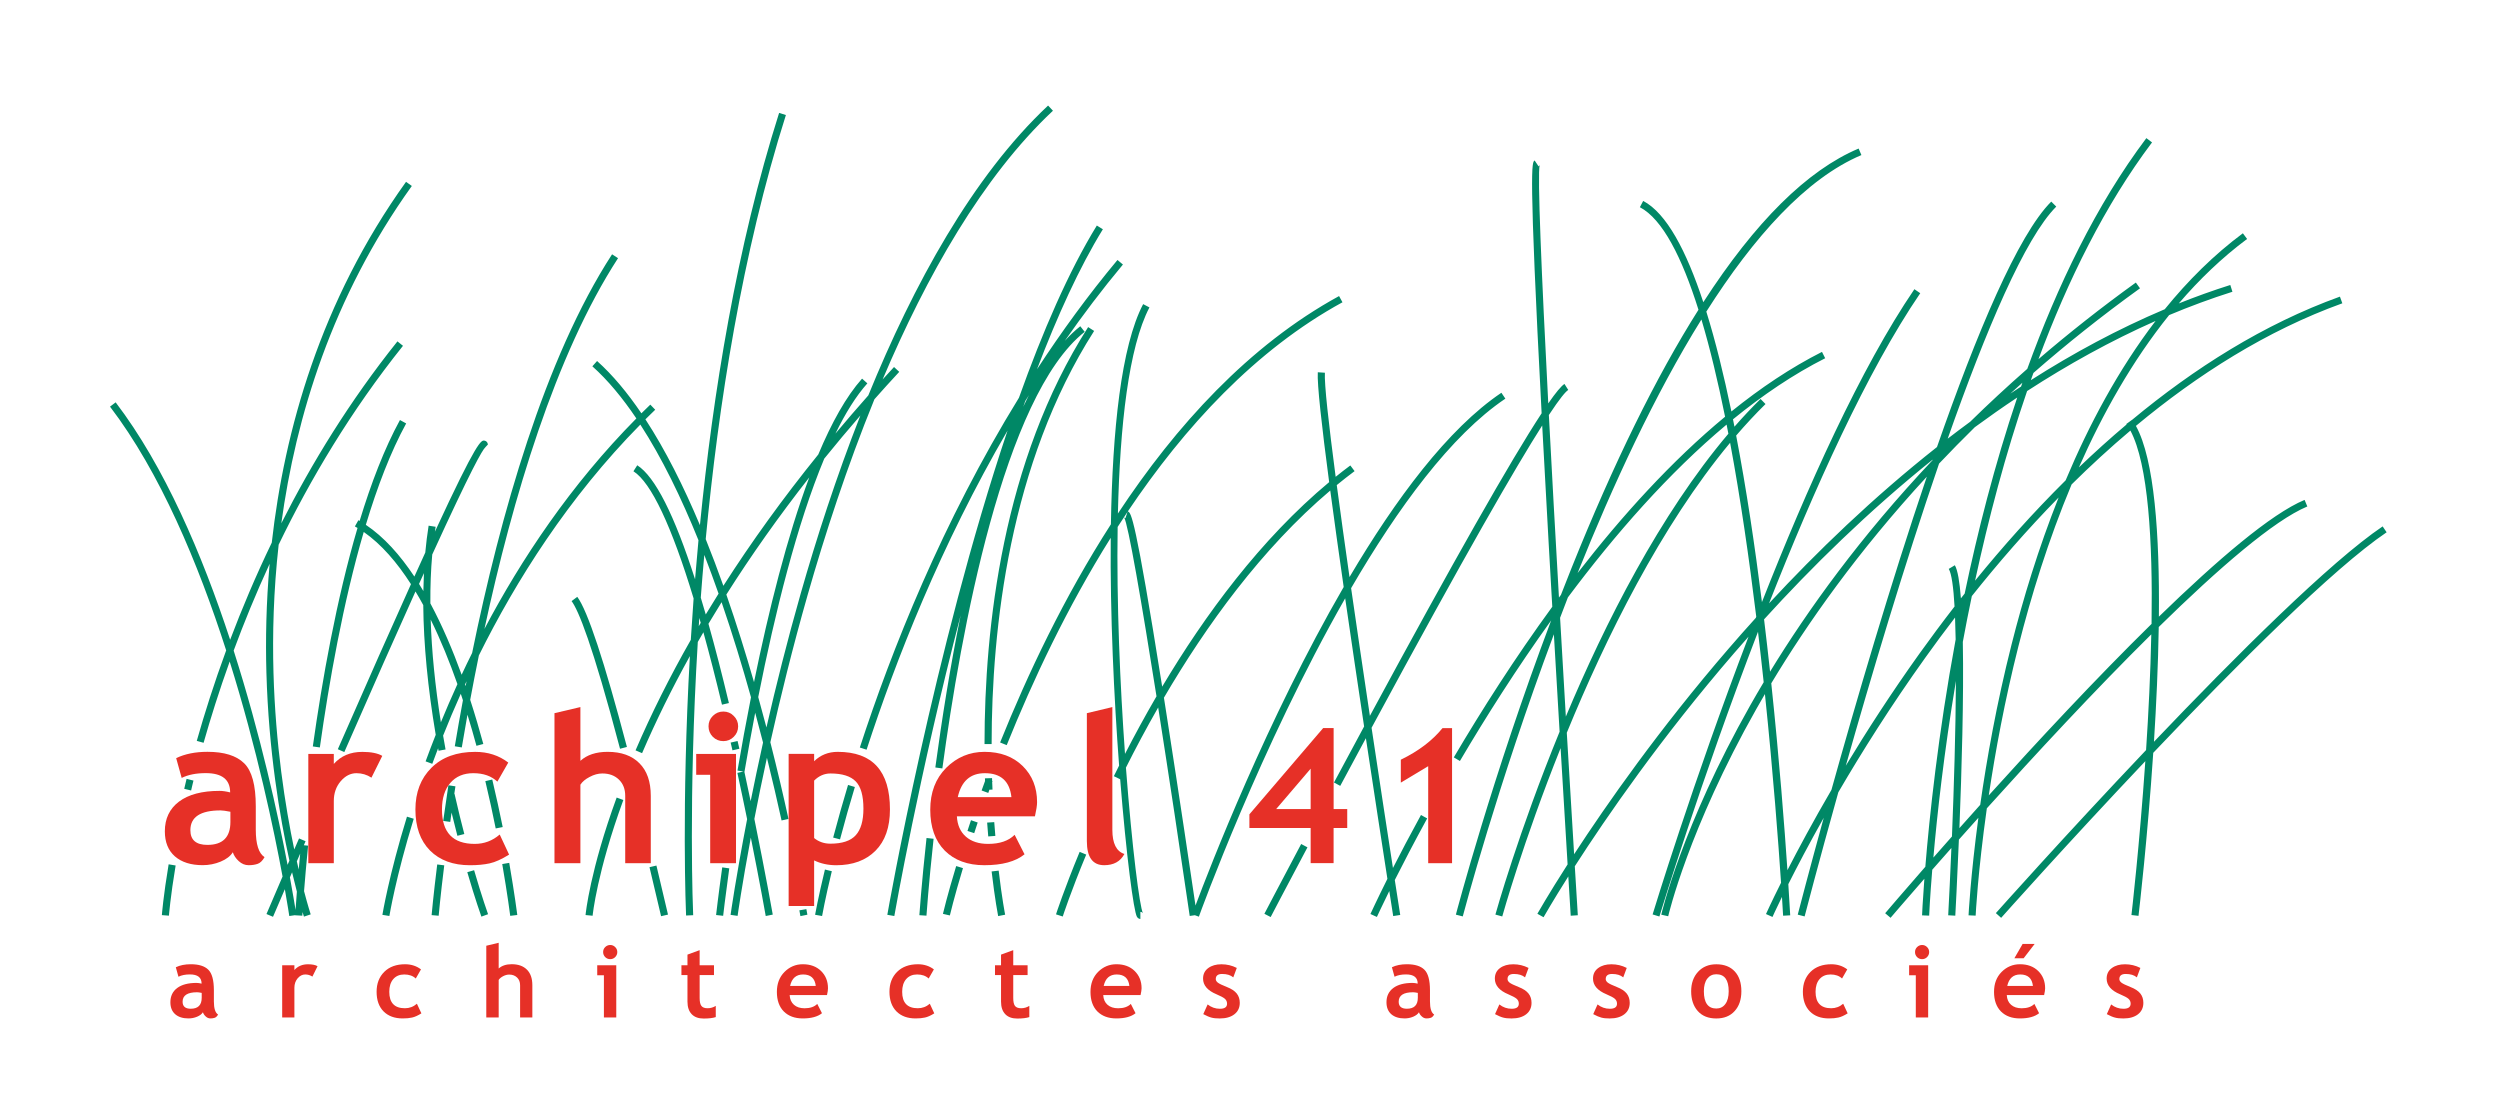
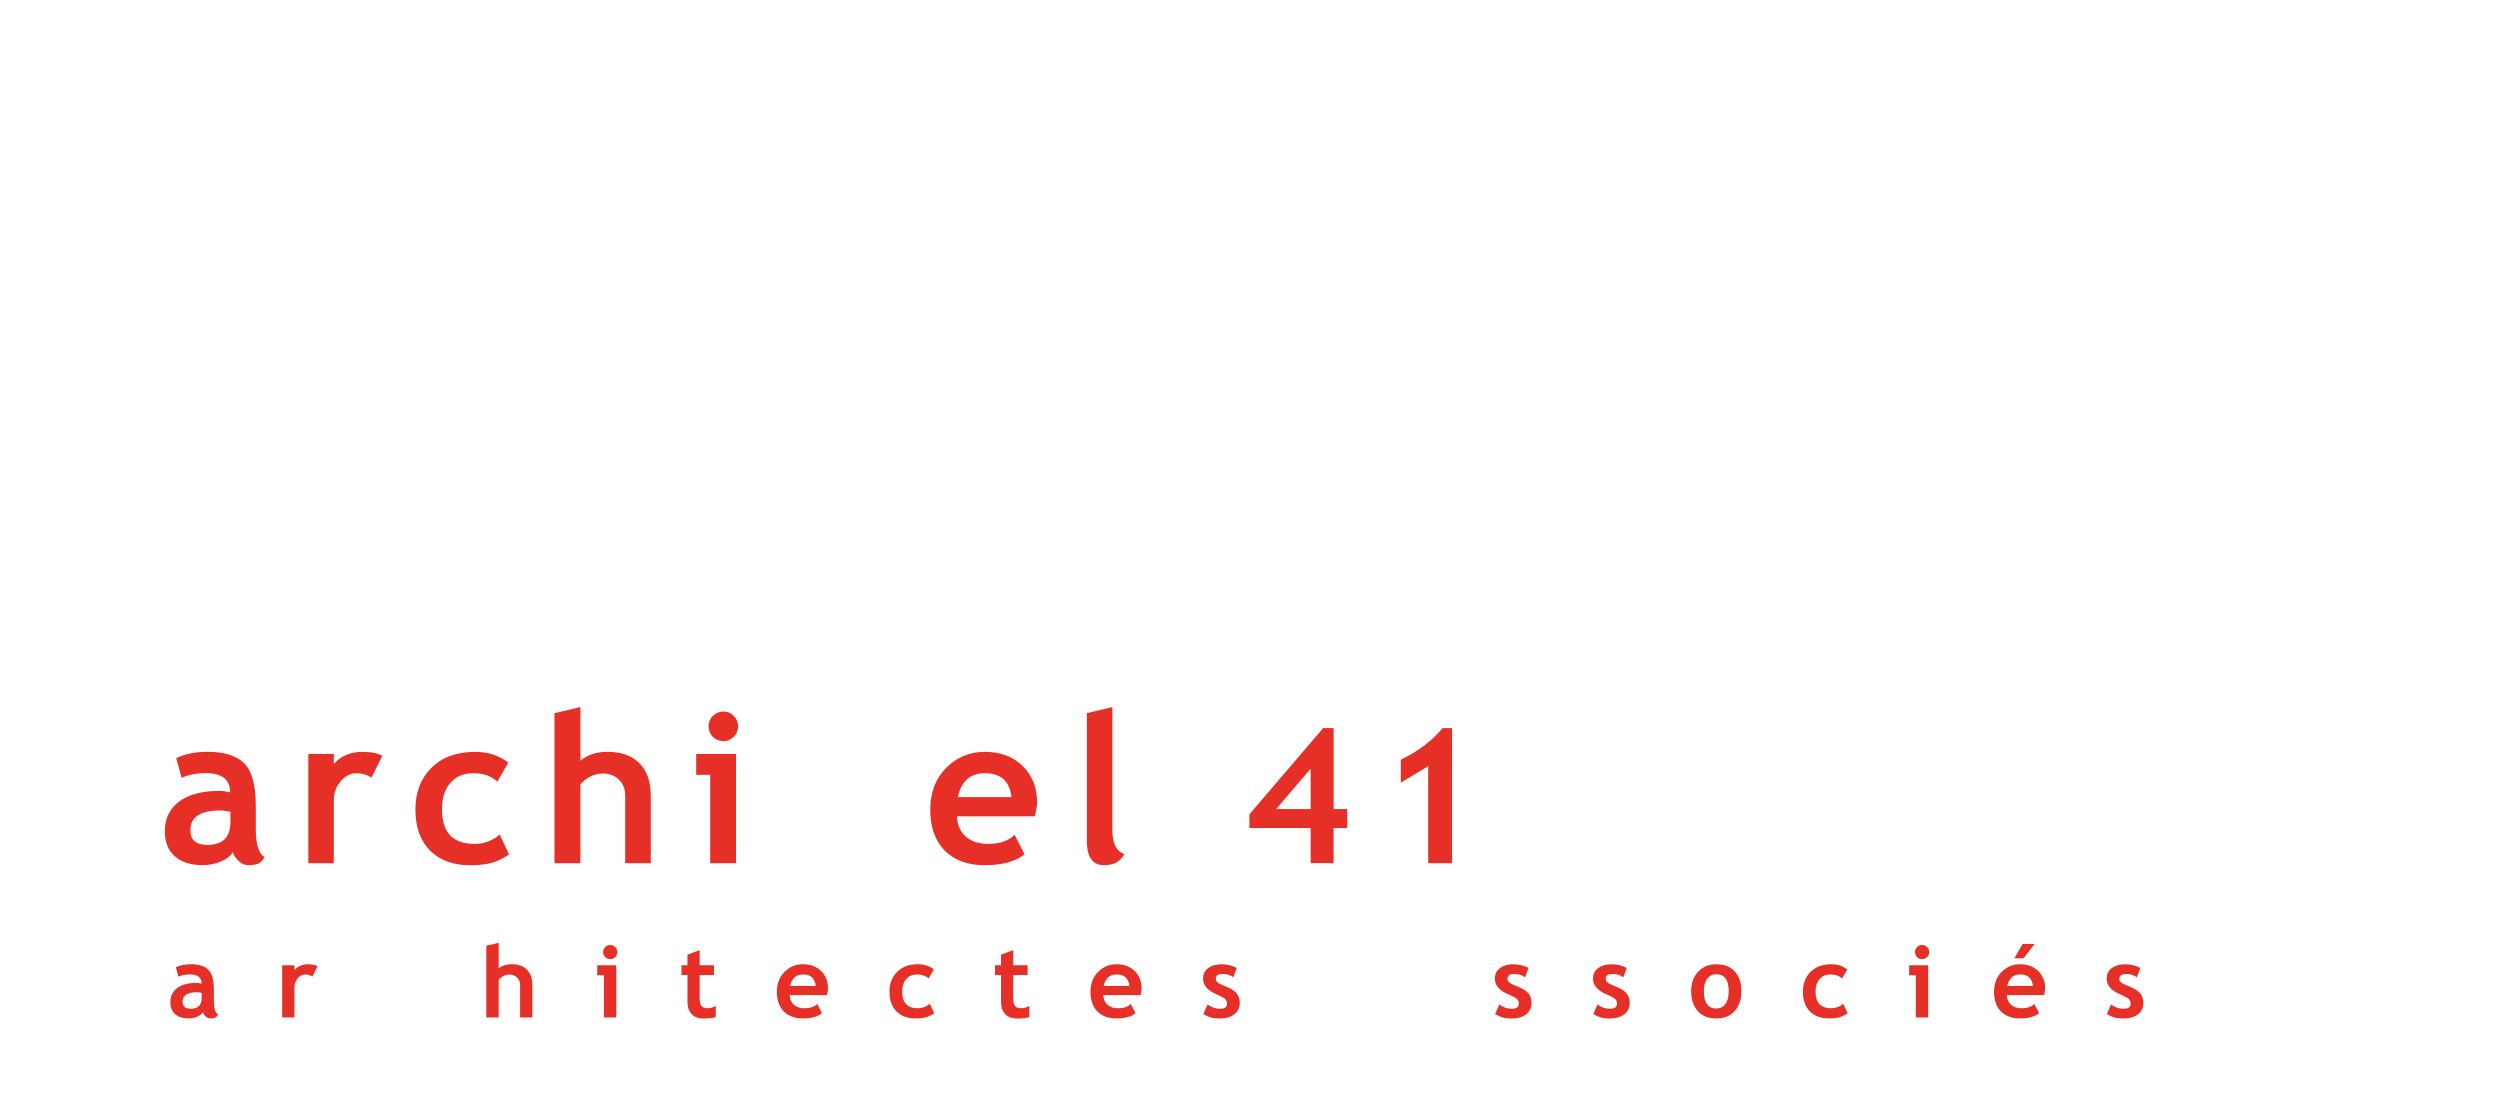
<svg xmlns="http://www.w3.org/2000/svg" version="1.1" id="Calque_1" x="0px" y="0px" viewBox="0 0 704 315" style="enable-background:new 0 0 704 315;" xml:space="preserve">
  <style type="text/css">
	.st0{fill:#008866;}
	.st1{fill-rule:evenodd;clip-rule:evenodd;fill:#E63027;}
	.st2{fill:#E63027;}
</style>
  <g id="Logo_ARCHIPEL41_1_">
-     <path id="Brins" class="st0" d="M321.16,258.78c-0.23,0-0.67-0.08-0.99-0.6c-0.93-1.54-3.01-17.21-4.73-38.74l-1.78-0.87   c0.48-0.98,0.97-1.98,1.48-2.98c-1.44-19.16-2.55-42.32-2.36-64.14c-12.32,19.66-21.99,40.24-29.29,58.38l-1.86-0.75   c7.68-19.08,17.97-40.85,31.2-61.44c0.43-26.3,2.87-50.16,9.08-62l1.77,0.93c-5.86,11.19-8.31,33.32-8.88,58.04   c16.29-24.68,36.87-47.35,62.28-61.24l0.96,1.75c-24.51,13.4-44.5,35.12-60.45,58.9c0.93,0.32,2.05,1.21,9.68,49.34   c11.96-20.08,27.67-41.48,47.02-57.59c-2.09-15.82-3.42-27.7-3.2-30.94l2,0.13c-0.2,3.04,1.05,14.25,3.03,29.31   c1.36-1.1,2.73-2.16,4.13-3.2l1.2,1.6c-1.7,1.27-3.37,2.58-5.02,3.93c1.05,7.88,2.28,16.71,3.59,25.9   c12.95-21.91,27.7-41.76,42.77-51.9l1.12,1.66c-15.32,10.31-30.34,30.86-43.44,53.37c1.71,11.88,3.54,24.27,5.29,35.96   c23.53-43.54,39.71-72.04,48.36-85.21c-3.7-70.05-2.75-70.67-1.97-71.19l1.11,1.66c0.25-0.17,0.32-0.38,0.32-0.38   c-0.7,2.27,0.52,30.78,2.41,67.13c2.13-3.08,3.65-4.9,4.56-5.48l1.07,1.69c-0.75,0.48-2.32,2.29-5.46,7.06   c0.85,16.24,1.83,33.9,2.84,51.4c0.18-0.25,0.37-0.5,0.56-0.75c0.97-2.5,1.96-5.01,2.97-7.53c11.89-29.61,23.83-53.9,35.76-72.76   c-4.67-14.83-10.14-25.53-16.5-28.88l0.93-1.77c6.55,3.45,12.15,13.97,16.93,28.52c14.65-22.67,29.26-37.15,43.74-43.27l0.78,1.84   c-15.57,6.59-30.31,23.04-43.67,44.08c2.6,8.36,4.95,17.91,7.06,28.12c8.22-6.63,16.75-12.35,25.51-16.78l0.9,1.79   c-8.92,4.51-17.6,10.38-25.96,17.2c0.14,0.69,0.28,1.38,0.41,2.08c2.39-2.74,4.84-5.34,7.35-7.81l1.4,1.43   c-2.83,2.78-5.58,5.75-8.27,8.87c2.88,15.02,5.28,31.17,7.26,46.9c12.63-32.11,27.82-65.94,42.93-88.11l1.65,1.13   c-14.97,21.95-30.03,55.47-42.58,87.34c13.38-14.44,29.29-29.82,47.29-44.02c11.15-31.99,22.79-59.73,32.18-69.12l1.41,1.41   c-8.8,8.8-19.84,34.85-30.57,65.35c2.09-1.61,4.2-3.2,6.34-4.77c5.06-4.96,10.41-9.93,16.07-14.89   c8.43-23.27,19.38-46.17,33.53-64.97l1.6,1.2c-13.23,17.58-23.7,38.81-31.98,61.04c8.46-7.26,17.58-14.48,27.42-21.57l1.17,1.62   c-10.85,7.82-20.83,15.8-30.01,23.83c-0.24,0.68-0.49,1.36-0.73,2.04c11.92-7.6,24.53-14.41,37.71-19.98   c6.52-8.04,13.82-15.31,22-21.39l1.19,1.6c-7.05,5.25-13.44,11.39-19.24,18.16c4.77-1.91,9.6-3.65,14.51-5.2l0.6,1.91   c-6.05,1.92-12,4.12-17.83,6.57c-10.36,12.87-18.71,27.74-25.41,42.89c4.32-4.14,8.8-8.19,13.44-12.1   c-0.03-0.04-0.06-0.08-0.09-0.12l1.62-1.18c0,0,0.01,0.01,0.01,0.01c17.45-14.49,37.08-26.97,58.53-34.7l0.68,1.88   c-21.29,7.68-40.79,20.1-58.13,34.52c5.22,9.44,6.69,30.67,6.47,53.72c16.41-15.96,31.61-28.96,41.03-32.88l0.77,1.85   c-9.4,3.92-25.02,17.44-41.84,33.94c-0.17,10.8-0.69,21.91-1.35,32.32c23.14-24.29,49.62-50.66,64.4-60.65l1.12,1.66   c-15.02,10.15-42.28,37.43-65.72,62.1c-1.62,24.23-3.92,43.96-4.15,45.91l-1.99-0.23c0.06-0.47,2.26-19.43,3.91-43.33   c-22.07,23.31-40.22,43.69-40.6,44.12l-1.49-1.33c0.39-0.43,19.45-21.84,42.3-45.91c0.69-10.42,1.25-21.64,1.47-32.59   c-15.95,15.78-32.79,33.97-46.31,48.99c-2.55,18.04-3.14,30.02-3.15,30.22l-2-0.09c0.01-0.19,0.55-10.97,2.77-27.47   c-1.91,2.13-3.74,4.18-5.49,6.15c-0.48,11.72-0.95,20.32-1.01,21.42l-2-0.11c0.27-4.95,0.59-11.53,0.9-18.95   c-1.93,2.18-3.73,4.23-5.39,6.12c-0.66,7.98-0.86,12.67-0.87,12.93l-2-0.08c0-0.11,0.16-3.84,0.65-10.31   c-5.8,6.64-9.34,10.79-9.52,11l-1.52-1.29c0.74-0.87,4.9-5.75,11.31-13.08c1.14-13.93,3.58-37.24,8.54-64.02   c-0.04-2.19-0.1-4.25-0.17-6.17c-2.96,3.85-5.75,7.63-8.37,11.3c-9.72,13.58-17.94,26.66-24.5,37.91   c-5.73,20.46-9.37,34.47-9.49,34.96l-1.94-0.5c0.43-1.66,3.12-12.02,7.32-27.28c-4.23,7.52-7.57,13.92-9.97,18.69   c0.31,4.83,0.48,7.92,0.53,8.78l-2,0.11c-0.01-0.18-0.11-2.05-0.32-5.29c-1.73,3.54-2.64,5.56-2.67,5.64l-1.83-0.82   c0.05-0.1,1.49-3.32,4.24-8.81c-0.73-10.95-2.19-30.54-4.54-53.14c-0.83,1.42-1.64,2.82-2.41,4.19   c-19.12,33.82-24.77,58.14-24.83,58.38l-1.95-0.44c0.06-0.24,5.77-24.86,25.04-58.92c1.2-2.12,2.46-4.3,3.8-6.54   c-0.49-4.64-1.03-9.39-1.6-14.21c-16.23,42.21-27.56,79.51-27.77,80.18l-1.91-0.58c0.2-0.66,11.18-36.79,27.01-78.22   c-1.38,1.56-2.74,3.11-4.06,4.64c-20.57,23.83-35.96,46.16-44.86,60.01c0.31,5.03,0.59,9.66,0.85,13.8l-2,0.13   c-0.01-0.14-0.26-4.19-0.68-11.06c-4.5,7.12-6.9,11.37-6.97,11.49l-1.74-0.98c0.08-0.13,3.02-5.34,8.51-13.9   c-0.51-8.29-1.19-19.65-1.97-32.74c-10.6,26.49-16.3,46.95-16.43,47.4l-1.93-0.53c0.13-0.47,6.42-23.02,18.08-51.5   c-0.51-8.62-1.06-17.88-1.61-27.43c-15.91,42.55-25.44,78.63-25.66,79.45l-1.94-0.5c0.11-0.42,10.19-38.79,26.84-82.87   c-9.71,13.52-18.36,27.15-25.7,39.6l-1.72-1.02c7.85-13.31,17.19-27.97,27.73-42.41c-0.35-6.03-0.69-12.14-1.04-18.24   c-0.69-12.3-1.29-23.18-1.8-32.81c-7.37,11.6-21.43,35.83-48.05,85.13c2.35,15.63,4.52,29.78,6.02,39.48   c2.14-4.2,4.78-9.26,7.89-14.92l1.75,0.96c-3.73,6.82-6.8,12.75-9.12,17.35c0.93,6,1.5,9.62,1.53,9.84l-1.98,0.31   c-0.11-0.68-0.5-3.17-1.1-7.05c-2.26,4.59-3.47,7.25-3.49,7.3l-1.82-0.83c0.03-0.06,1.7-3.73,4.78-9.9   c-1.43-9.2-3.63-23.51-6.06-39.61c-2.31,4.29-4.72,8.76-7.22,13.43l-1.76-0.95c2.92-5.46,5.75-10.71,8.48-15.78   c-1.75-11.64-3.59-24.08-5.33-36.09c-23.84,41.73-40.94,88.91-41.2,89.65l-1.13-0.41l-1.45,0.21c-2.59-17.77-5.83-39.28-8.88-58.71   c-3.36,5.87-6.39,11.57-9.08,16.94c1.72,22.58,3.87,39.3,4.79,40.99c-0.05-0.09-0.3-0.37-0.72-0.37V258.78z M327.76,196.47   c0.26,1.63,0.52,3.32,0.79,5.05c3.57,22.84,6.98,45.87,8.1,53.48c3.91-10.44,20.18-52.53,41.73-89.7   c-1.38-9.61-2.67-18.88-3.78-27.17C355.23,154.54,339.57,176.3,327.76,196.47z M498.79,192.42c2.28,21.58,3.74,40.68,4.55,52.62   c3.04-5.92,7.19-13.68,12.39-22.6c6.78-24.3,16.5-57.59,26.86-88.2C523.13,155.35,508.91,175.58,498.79,192.42z M550.79,191.75   c-3.39,20.33-5.31,37.86-6.35,49.74c1.63-1.86,3.38-3.84,5.23-5.93C550.23,221.76,550.72,205.6,550.79,191.75z M441.21,206.34   c0.74,12.4,1.44,24.03,2.06,34.21c9.12-14.01,24-35.29,43.53-57.92c2.43-2.82,4.97-5.7,7.63-8.63c0.04-0.11,0.09-0.23,0.13-0.34   c-2-16.34-4.43-33.26-7.36-48.98C467.65,148.19,452.1,179.8,441.21,206.34z M552.73,180.76c0.29,15.56-0.32,36.35-0.96,52.44   c1.87-2.1,3.82-4.29,5.86-6.56c1.82-12.76,4.6-28.45,8.82-45.13c3.23-12.79,7.55-27.07,13.26-41.42   c-8.97,9.16-17.14,18.6-24.44,27.76C554.35,172.23,553.51,176.54,552.73,180.76z M583.36,136.42   c-6.58,15.71-11.43,31.53-14.97,45.55c-3.88,15.35-6.54,29.86-8.35,42c13.59-15.06,30.17-32.9,45.84-48.28   c0.35-23.35-0.93-45-5.96-54.44C594.15,126.12,588.63,131.21,583.36,136.42z M546.04,130.55c-9.86,28.74-19.28,60.46-26.26,85.07   c5.87-9.72,12.81-20.48,20.75-31.58c3.07-4.28,6.36-8.72,9.87-13.25c-0.31-5.45-0.84-9.26-1.63-10.59l1.71-1.03   c0.8,1.33,1.35,4.65,1.71,9.32c0.35-0.45,0.71-0.89,1.06-1.34c3.55-17.01,8.36-36.1,14.8-55.21c-4.07,2.7-8.05,5.5-11.95,8.36   C552.62,123.72,549.27,127.14,546.04,130.55z M314.73,148.38c-0.33,21.48,0.69,44.55,2.07,63.92c2.66-5.18,5.62-10.64,8.87-16.22   c-4.21-26.6-7.98-48.59-9.14-50.43c0,0.01,0.12,0.18,0.39,0.27l0.59-1.78C316.58,145.54,315.65,146.96,314.73,148.38z    M439.32,173.97c0.54,9.45,1.09,18.81,1.62,27.82c11.06-26.35,26.52-56.93,45.77-79.65c-0.17-0.87-0.33-1.72-0.5-2.58   c-16.32,13.65-31.4,30.88-44.69,48.66C440.78,170.16,440.05,172.07,439.32,173.97z M496.76,174.41c0.6,4.98,1.17,9.91,1.69,14.73   c10.61-17.36,25.46-38.05,45.72-59.52c0.02-0.07,0.04-0.13,0.07-0.19C526.04,144.04,510.05,159.8,496.76,174.41z M570.83,110.12   c-6.13,17.84-10.91,36.09-14.65,53.4c7.63-9.38,16.16-18.99,25.5-28.25c6.59-15.69,14.9-31.27,25.33-44.89   C594.37,95.97,582.28,102.69,570.83,110.12z M479.12,89.97c-13.17,21.19-24.97,46.72-34.87,71.4   c12.52-16.16,26.51-31.6,41.53-44.02C483.77,107.43,481.56,98.14,479.12,89.97z M569.5,107.78c-1.14,1.02-2.28,2.05-3.4,3.07   c1-0.67,2.01-1.34,3.03-2C569.25,108.49,569.38,108.13,569.5,107.78z M357.82,258.24l-1.77-0.92c0.04-0.08,4.1-7.86,10.36-19.65   l1.77,0.94C361.91,250.39,357.86,258.16,357.82,258.24z M76.88,258.17l-1.84-0.78c0.02-0.06,1.72-4.05,4.53-10.56   c-2.41-13.05-7.22-36.04-14.89-60.55c-2.96,8.25-5.38,15.96-7.35,22.89l-1.92-0.54c2.17-7.66,4.89-16.26,8.28-25.48   c-7.88-24.52-18.63-50.18-32.71-68.64l1.59-1.21c13.77,18.06,24.37,42.88,32.24,66.86c3.29-8.69,7.16-17.89,11.72-27.35   c3.54-31.43,13.68-67.94,37.81-101.61l1.63,1.17c-22.46,31.33-32.68,65.17-36.75,94.99c8.53-16.89,19.26-34.43,32.7-51.23   l1.56,1.25c-14.71,18.39-26.15,37.67-35.01,56c-1.46,13.1-1.76,25.3-1.46,36.03c0.57,20.29,3.31,37.67,5.85,49.8   c0.44-1.01,0.88-2.05,1.35-3.11l1.84,0.79c-0.16,0.38-0.33,0.75-0.49,1.13l1.2,0.12c-0.51,5.14-0.88,9.5-1.14,12.81   c1.09,4.15,1.85,6.46,1.87,6.54l-1.9,0.63c-0.01-0.03-0.15-0.47-0.4-1.28c-0.04,0.65-0.06,1-0.06,1.02l-2-0.11c0,0,0-0.02,0-0.04   l-1.67,0.24c-0.02-0.16-0.43-2.88-1.25-7.54C78.13,255.24,76.9,258.12,76.88,258.17z M81.64,247.06c0.79,4.32,1.32,7.49,1.59,9.18   c0.07-1.13,0.19-2.88,0.37-5.15c-0.41-1.58-0.87-3.4-1.35-5.45C82.04,246.13,81.84,246.6,81.64,247.06z M83.59,242.55   c0.18,0.8,0.35,1.57,0.53,2.31c0.12-1.4,0.26-2.91,0.41-4.49C84.21,241.11,83.89,241.84,83.59,242.55z M65.8,183.21   c7.6,23.78,12.52,46.4,15.18,60.33c0.17-0.39,0.34-0.79,0.52-1.2c-2.71-12.28-5.86-30.91-6.48-52.9   c-0.26-9.26-0.07-19.61,0.91-30.68C72.03,167.22,68.67,175.44,65.8,183.21z M135.56,258.12c-0.02-0.05-1.73-4.81-3.97-12.51   l1.92-0.56c2.22,7.64,3.91,12.34,3.93,12.39L135.56,258.12z M299.27,258.09l-1.9-0.61c0.02-0.07,2.26-6.98,6.66-17.6l1.85,0.77   C301.51,251.17,299.29,258.02,299.27,258.09z M186.16,258c0,0-1.28-5.51-3.26-13.8l1.95-0.46c1.98,8.3,3.26,13.81,3.26,13.81   L186.16,258z M225.4,257.98c0,0-0.12-0.57-0.3-1.63l1.97-0.34c0.18,1.02,0.29,1.56,0.29,1.57L225.4,257.98z M281.08,257.97   c-0.01-0.05-0.93-4.73-1.84-12.57l1.99-0.23c0.9,7.75,1.81,12.36,1.82,12.41L281.08,257.97z M231.5,257.95l-1.97-0.35   c0.01-0.05,0.84-4.75,2.77-12.74l1.94,0.47C232.33,253.25,231.51,257.91,231.5,257.95z M215.63,257.95   c-0.02-0.13-1.6-9.08-4.2-22.09c-2.52,13.51-3.7,21.87-3.72,22.05l-1.98-0.28c0.03-0.21,1.49-10.59,4.66-26.96   c-0.84-4.09-1.75-8.47-2.74-13.03l1.69-0.37l-1.66-0.28c1.13-6.63,2.4-13.57,3.8-20.63c-2.44-8.74-5.2-17.81-8.28-26.78   c-1.26,2.03-2.49,4.05-3.7,6.08c1.89,6.71,3.81,14.15,5.76,22.32l-1.95,0.46c-1.77-7.38-3.51-14.18-5.23-20.39   c-0.53,0.91-1.06,1.82-1.58,2.73c-2.69,44.3-1.33,76.31-1.3,76.94l-2,0.09c-0.03-0.61-1.31-30.76,1.07-73.06   c-5.05,9.11-9.54,18.23-13.46,27.34l-1.84-0.79c4.46-10.37,9.66-20.75,15.56-31.11c0.23-3.8,0.5-7.7,0.79-11.67   c-6.19-20.41-11.94-32.63-16.94-35.81l1.07-1.69c5.01,3.19,10.46,13.95,16.28,32.1c0.29-3.61,0.61-7.27,0.96-10.99   c-4.84-11.97-10.3-23.21-16.37-32.57c-20.27,20.58-34.99,43.9-45.47,65.01c-0.87,4.24-1.68,8.42-2.44,12.5   c1.38,4.25,2.61,8.44,3.69,12.43l-1.93,0.52c-0.77-2.84-1.61-5.77-2.53-8.76c-0.57,3.14-1.1,6.22-1.6,9.22l-1.97-0.33   c0.7-4.18,1.46-8.51,2.29-12.96c-0.2-0.6-0.4-1.21-0.6-1.82c-1.82,4.06-3.48,8-4.98,11.78c0.22,1.29,0.45,2.59,0.69,3.9l-1.97,0.36   c-0.04-0.23-0.08-0.46-0.13-0.69c-0.57,1.49-1.12,2.94-1.64,4.37l-1.88-0.69c0.88-2.41,1.83-4.9,2.85-7.48   c-2.24-13.26-3.41-25.47-3.51-36.53c-0.71-1.31-1.44-2.59-2.19-3.83c-5.22,11.58-11.79,26.37-20.04,45.22l-1.83-0.8   c8.56-19.56,15.29-34.72,20.6-46.48c-3.91-6.1-8.33-11.24-13.3-14.7c-5.83,19.96-9.79,42.42-12.36,60.68l-1.98-0.28   c2.6-18.5,6.63-41.31,12.59-61.53c-0.24-0.15-0.49-0.29-0.74-0.43l0.98-1.74c0.12,0.07,0.23,0.13,0.35,0.2   c3.22-10.6,6.98-20.41,11.36-28.42l1.75,0.96c-4.39,8.02-8.15,17.89-11.36,28.55c5.11,3.42,9.65,8.51,13.67,14.57   c1.08-2.4,2.11-4.65,3.07-6.76c0.24-2.61,0.55-5.13,0.94-7.57l1.98,0.31c-0.07,0.46-0.14,0.92-0.21,1.38   c11.99-25.92,13.04-25.77,13.95-25.64c0.42,0.06,0.89,0.38,0.98,1.09c0,0-0.8,0.85-0.71,0.77c-0.82,0.68-4.02,6.27-14.97,30.21   c-0.39,4.36-0.56,8.95-0.53,13.76c3.37,6.28,6.3,13.17,8.81,20.09c0.94-2.02,1.92-4.06,2.95-6.12   c7.93-38.74,20.44-83.03,39.41-112.27l1.68,1.09c-17.65,27.21-29.68,67.66-37.62,104.4c10.33-19.57,24.26-40.55,42.78-59.27   c-3.89-5.77-8.01-10.76-12.39-14.68l1.33-1.49c4.41,3.95,8.57,8.96,12.48,14.73c0.83-0.82,1.66-1.64,2.51-2.45l1.38,1.44   c-0.93,0.9-1.85,1.8-2.76,2.7c5.64,8.64,10.76,18.87,15.35,29.8c3.66-36.95,10.33-78.36,22.3-116.09l1.91,0.6   c-12.33,38.87-19.01,81.68-22.58,119.43c1.74,4.31,3.39,8.71,4.97,13.14c7.91-12.38,16.82-24.72,26.73-36.98   c3.75-8.94,7.86-16.35,12.33-21.36l1.49,1.33c-3.18,3.56-6.18,8.39-8.99,14.15c3-3.59,6.09-7.19,9.26-10.76   c12.68-31.08,29.38-61.7,50.62-81.62l1.37,1.46c-19.81,18.59-35.66,46.65-47.96,75.67c1.06-1.17,2.13-2.34,3.21-3.5l1.47,1.36   c-2.38,2.57-4.71,5.14-6.99,7.72c-7.75,19.03-13.99,38.24-18.84,55.23c-4.21,14.76-7.68,28.87-10.47,41.36   c1.99,7.82,3.7,15.14,5.11,21.59l-1.95,0.43c-1.18-5.36-2.55-11.31-4.12-17.65c-1.36,6.25-2.54,12.03-3.54,17.22   c3.18,15.58,5.16,26.8,5.18,26.94L215.63,257.95z M209.62,217.34c0.61,2.84,1.2,5.61,1.76,8.28c1.02-5.07,2.18-10.61,3.49-16.51   c-0.7-2.75-1.44-5.55-2.21-8.4c-1.09,5.68-2.1,11.26-3.02,16.63L209.62,217.34z M213.52,196.3c0.81,2.89,1.58,5.75,2.31,8.55   c2.64-11.56,5.84-24.35,9.64-37.68c4.42-15.49,9.99-32.81,16.81-50.17c-3.5,4.04-6.89,8.09-10.17,12.15   C224.43,147.54,218.23,172.54,213.52,196.3z M121.28,174.47c0.28,8.94,1.24,18.59,2.87,28.93c1.42-3.47,2.98-7.06,4.66-10.75   C126.63,186.45,124.13,180.25,121.28,174.47z M130.96,192.75c0.05,0.15,0.1,0.3,0.16,0.45c0.09-0.45,0.17-0.9,0.26-1.36   C131.24,192.15,131.1,192.45,130.96,192.75z M204.54,167.43c2.87,8.24,5.46,16.56,7.79,24.66c4.12-20.16,9.3-40.92,15.56-57.65   C219.31,145.39,211.52,156.4,204.54,167.43z M196.93,174.01c-0.05,0.78-0.1,1.54-0.16,2.32c0.18-0.31,0.37-0.62,0.55-0.93   C197.19,174.93,197.06,174.47,196.93,174.01z M197.34,168.3c0.46,1.53,0.93,3.11,1.4,4.73c1.18-1.96,2.38-3.91,3.61-5.86   c-1.29-3.67-2.63-7.31-4.02-10.9C197.96,160.35,197.63,164.36,197.34,168.3z M118,164.43c0.41,0.66,0.82,1.33,1.22,2.01   c0.03-1.71,0.08-3.4,0.16-5.05C118.92,162.37,118.47,163.38,118,164.43z M251.84,257.95l-1.97-0.34   c0.17-1.01,13.15-74.82,33.86-136.37c-18.79,32.28-31.54,64.81-39.7,89.88l-1.9-0.62c8.89-27.3,23.2-63.42,44.81-98.5   c6.64-18.58,14-35.58,21.93-48.49l1.7,1.05c-6.61,10.75-12.82,24.39-18.55,39.43c6.86-10.51,14.39-20.86,22.66-30.78l1.54,1.28   c-5.82,6.98-11.26,14.17-16.37,21.49c1.41-1.55,2.86-2.92,4.36-4.11l1.24,1.57c-22.85,18.06-34.92,84.79-40.08,122.95l-1.98-0.27   c1.85-13.67,4.19-28.41,7.14-42.89C258.85,218.1,251.97,257.22,251.84,257.95z M288.73,112.9c-0.2,0.55-0.39,1.09-0.58,1.64   c0.52-1.12,1.05-2.2,1.59-3.26C289.4,111.82,289.06,112.36,288.73,112.9z M109.65,257.94l-1.97-0.32   c0.02-0.11,1.83-11.12,6.92-27.65l1.91,0.59C111.46,246.94,109.67,257.83,109.65,257.94z M143.68,257.9   c-0.01-0.06-0.73-5.82-2.25-14.58l1.97-0.34c1.53,8.82,2.26,14.62,2.27,14.68L143.68,257.9z M203.64,257.89l-1.99-0.22   c0.01-0.05,0.58-5.18,1.73-13.42l1.98,0.28C204.22,252.74,203.65,257.84,203.64,257.89z M166.88,257.87l-1.99-0.19   c0.05-0.5,1.25-12.54,8.76-33.09l1.88,0.69C168.11,245.57,166.89,257.75,166.88,257.87z M123.53,257.87l-1.99-0.17   c0-0.05,0.48-5.41,1.58-14.27l1.98,0.25C124,252.49,123.54,257.81,123.53,257.87z M47.57,257.85l-1.99-0.15   c0-0.05,0.41-5.38,1.91-14.31l1.97,0.33C47.98,252.55,47.58,257.8,47.57,257.85z M260.89,257.85l-2-0.13   c0.01-0.08,0.59-8.67,2.02-21.74l1.99,0.22C261.48,249.21,260.9,257.76,260.89,257.85z M267.48,257.79l-1.95-0.45   c0.01-0.05,1.2-5.14,3.73-13.46l1.91,0.58C268.67,252.71,267.49,257.74,267.48,257.79z M236.55,236.37l-1.93-0.51   c1.45-5.44,2.78-10.15,4.19-14.82l1.92,0.58C239.31,226.27,237.99,230.96,236.55,236.37z M278.29,235.54l-0.1-1.24   c-0.07-0.87-0.15-1.75-0.21-2.66l2-0.13c0.06,0.89,0.14,1.77,0.21,2.63l0.1,1.25L278.29,235.54z M128.8,235.36   c-0.44-1.71-1.02-3.98-1.64-6.54c-0.08,0.55-0.16,1.1-0.23,1.64l-0.14,0.99l-1.98-0.28l0.14-0.99c0.4-2.85,0.83-5.87,1.32-9.05   l1.98,0.3c-0.11,0.71-0.21,1.41-0.32,2.1l0.06-0.01c1,4.48,2.05,8.61,2.76,11.34L128.8,235.36z M274.34,234.62l-1.9-0.63l0.38-1.17   c0.2-0.61,0.4-1.22,0.61-1.85l1.89,0.65c-0.21,0.62-0.41,1.22-0.6,1.82L274.34,234.62z M139.59,233.29   c-0.82-4.12-1.8-8.6-2.92-13.32l1.95-0.46c1.12,4.74,2.11,9.24,2.94,13.39L139.59,233.29z M278.3,223.29l-1.88-0.69l0.48-1.32   c0.16-0.45,0.32-0.9,0.49-1.35c-0.01-0.25-0.02-0.5-0.03-0.75l2-0.06c0.01,0.27,0.02,0.55,0.03,0.82l0.11,0.04   c-0.03,0.09-0.07,0.18-0.1,0.27c0.01,0.29,0.03,0.57,0.04,0.86l0.05,1.24l-0.87,0.03L278.3,223.29z M53.82,222.6l-1.94-0.47   l0.26-1.1c0.13-0.56,0.26-1.13,0.4-1.7l1.94,0.48c-0.14,0.56-0.27,1.12-0.4,1.66L53.82,222.6z M206.26,211.29   c-0.08-0.37-0.17-0.75-0.26-1.12c-0.08-0.35-0.17-0.71-0.25-1.06l1.95-0.44c0.08,0.34,0.16,0.69,0.24,1.03   c0.09,0.39,0.19,0.77,0.27,1.15L206.26,211.29z M174.6,210.85c-7.86-29.8-11.76-39.06-13.64-41.58l1.6-1.2   c2.9,3.87,7.61,18.09,13.98,42.27L174.6,210.85z M279.24,209.53h-2c0-32.73,5.07-79.67,29.18-117.42l1.69,1.08   C284.26,130.54,279.25,177.07,279.24,209.53z" />
    <g id="Nom">
      <path class="st1" d="M65.56,239.99c-0.65,1.07-1.79,1.96-3.42,2.64c-1.61,0.67-3.3,1-5.06,1c-3.31,0-5.92-0.82-7.82-2.47    c-1.9-1.67-2.84-4.02-2.84-7.07c0-3.56,1.33-6.35,3.99-8.36c2.68-2.01,6.48-3.02,11.41-3.02c0.84,0,1.84,0.14,2.99,0.43    c0-3.62-2.29-5.43-6.87-5.43c-2.7,0-4.96,0.45-6.78,1.35l-1.55-5.57c2.47-1.19,5.41-1.78,8.82-1.78c4.69,0,8.13,1.07,10.32,3.22    c2.18,2.13,3.28,6.17,3.28,12.13v6.58c0,4.1,0.82,6.68,2.47,7.73c-0.59,1.04-1.26,1.67-1.98,1.9c-0.73,0.25-1.56,0.37-2.5,0.37    c-1.03,0-1.96-0.38-2.79-1.15C66.4,241.73,65.85,240.89,65.56,239.99L65.56,239.99z M64.87,228.59c-1.23-0.25-2.15-0.37-2.76-0.38    c-5.67,0-8.5,1.86-8.5,5.57c0,2.76,1.6,4.14,4.8,4.14c4.31,0,6.47-2.15,6.47-6.46V228.59L64.87,228.59z" />
      <path class="st2" d="M104.6,218.99c-1.28-0.84-2.69-1.26-4.22-1.26c-1.67,0-3.15,0.76-4.45,2.27c-1.28,1.51-1.93,3.36-1.93,5.54    v17.53h-7.18v-30.77H94v2.82c2.01-2.26,4.68-3.39,8.02-3.39c2.45,0,4.33,0.37,5.63,1.12L104.6,218.99L104.6,218.99z" />
      <path class="st2" d="M143.13,214.74l-3.07,5.37c-1.69-1.59-3.95-2.38-6.78-2.38c-2.72,0-4.88,0.91-6.46,2.73    c-1.57,1.8-2.36,4.3-2.36,7.5c0,6.46,3.07,9.68,9.22,9.68c2.66,0,5.01-0.88,7.04-2.64l2.64,5.66c-2.09,1.3-3.92,2.13-5.49,2.47    c-1.55,0.34-3.39,0.52-5.52,0.52c-4.75,0-8.5-1.38-11.26-4.14c-2.74-2.78-4.11-6.63-4.11-11.55c0-4.85,1.5-8.76,4.51-11.75    c3.01-2.99,7.11-4.48,12.3-4.48C137.38,211.72,140.49,212.72,143.13,214.74L143.13,214.74z" />
      <path class="st2" d="M176.06,243.07V224.1c0-1.9-0.59-3.42-1.78-4.57c-1.19-1.15-2.74-1.72-4.66-1.72c-1.19,0-2.38,0.33-3.59,0.98    c-1.21,0.63-2.07,1.36-2.59,2.18v22.1h-7.3v-42.24l7.3-1.72v15.14c1.86-1.69,4.42-2.53,7.67-2.53c3.85,0,6.84,1.07,8.96,3.22    c2.13,2.13,3.19,5.18,3.19,9.17v18.96H176.06L176.06,243.07z" />
      <path class="st1" d="M203.69,200.37c1.15,0,2.13,0.41,2.93,1.23c0.82,0.8,1.24,1.78,1.24,2.93c0,1.15-0.41,2.14-1.24,2.96    c-0.8,0.8-1.78,1.21-2.93,1.21c-1.15,0-2.14-0.4-2.96-1.21c-0.8-0.82-1.21-1.81-1.21-2.96c0-1.15,0.4-2.13,1.21-2.93    C201.56,200.78,202.54,200.37,203.69,200.37L203.69,200.37z M199.99,243.07v-24.88h-3.94v-5.89h11.21v30.77H199.99L199.99,243.07z    " />
-       <path class="st1" d="M229.26,242.29v12.84h-7.18v-42.84h7.18v2.07c1.8-1.76,4.01-2.64,6.64-2.64c9.81,0,14.71,5.4,14.71,16.21    c0,5.04-1.36,8.92-4.08,11.64c-2.7,2.72-6.4,4.08-11.09,4.08C233.18,243.64,231.12,243.19,229.26,242.29L229.26,242.29z     M229.26,219.82V236c1.3,1.05,2.82,1.58,4.57,1.58c3.31,0,5.69-0.78,7.13-2.36c1.46-1.59,2.18-4.09,2.18-7.5    c0-3.64-0.72-6.2-2.16-7.67c-1.44-1.49-3.81-2.24-7.13-2.24C232.14,217.81,230.6,218.48,229.26,219.82L229.26,219.82z" />
      <path class="st1" d="M291.44,229.88h-21.98c0.13,2.45,0.98,4.36,2.53,5.72c1.55,1.36,3.64,2.04,6.26,2.04    c3.28,0,5.77-0.85,7.47-2.56l2.79,5.49c-2.53,2.05-6.3,3.07-11.32,3.07c-4.69,0-8.41-1.37-11.15-4.11    c-2.72-2.76-4.08-6.6-4.08-11.52c0-4.85,1.49-8.77,4.48-11.78c3.01-3.01,6.61-4.51,10.8-4.51c4.46,0,8.04,1.33,10.75,3.99    c2.7,2.66,4.05,6.05,4.05,10.17C292.04,226.77,291.84,228.1,291.44,229.88L291.44,229.88z M269.71,224.48h15.11    c-0.5-4.5-2.99-6.75-7.47-6.75C273.26,217.72,270.71,219.97,269.71,224.48L269.71,224.48z" />
      <path class="st2" d="M306.06,200.83l7.18-1.72v34.59c0,3.79,1.13,6.05,3.39,6.78c-1.11,2.11-3.01,3.16-5.69,3.16    c-3.26,0-4.88-2.26-4.88-6.78V200.83L306.06,200.83z" />
      <path class="st1" d="M375.54,233.16v9.9h-6.46v-9.9h-17.25v-3.85l20.77-24.28h2.95v22.81h3.83v5.33H375.54L375.54,233.16z     M369.08,216.46l-9.72,11.38h9.72V216.46L369.08,216.46z" />
      <path class="st2" d="M402.18,243.07v-27.31l-7.71,4.63v-6.46c4.95-2.39,8.86-5.36,11.74-8.89h2.69v38.04H402.18L402.18,243.07z" />
    </g>
    <g id="Baseline">
      <path class="st1" d="M57.14,285.05c-0.31,0.51-0.86,0.93-1.64,1.26c-0.77,0.32-1.58,0.48-2.42,0.48c-1.58,0-2.83-0.39-3.74-1.18    c-0.91-0.8-1.36-1.92-1.36-3.38c0-1.7,0.63-3.04,1.91-4c1.28-0.96,3.1-1.44,5.45-1.44c0.4,0,0.88,0.07,1.43,0.2    c0-1.73-1.1-2.59-3.28-2.59c-1.29,0-2.37,0.21-3.24,0.65l-0.74-2.67c1.18-0.57,2.59-0.85,4.22-0.85c2.24,0,3.89,0.51,4.93,1.54    c1.04,1.02,1.57,2.95,1.57,5.8v3.14c0,1.96,0.39,3.19,1.18,3.69c-0.29,0.5-0.6,0.8-0.95,0.91c-0.35,0.12-0.75,0.18-1.19,0.18    c-0.5,0-0.94-0.18-1.33-0.55C57.54,285.88,57.28,285.49,57.14,285.05L57.14,285.05z M56.81,279.6c-0.59-0.12-1.03-0.18-1.32-0.18    c-2.71,0-4.07,0.89-4.07,2.66c0,1.32,0.76,1.98,2.29,1.98c2.06,0,3.09-1.03,3.09-3.09V279.6L56.81,279.6z" />
      <path class="st2" d="M87.97,275.01c-0.61-0.4-1.29-0.6-2.02-0.6c-0.8,0-1.51,0.36-2.13,1.08c-0.61,0.73-0.92,1.61-0.92,2.65v8.38    h-3.44v-14.71h3.44v1.35c0.96-1.08,2.24-1.62,3.83-1.62c1.17,0,2.07,0.18,2.69,0.54L87.97,275.01L87.97,275.01z" />
-       <path class="st2" d="M118.55,272.98l-1.47,2.57c-0.8-0.76-1.89-1.14-3.24-1.14c-1.3,0-2.33,0.43-3.09,1.3    c-0.75,0.86-1.13,2.06-1.13,3.58c0,3.09,1.47,4.63,4.41,4.63c1.27,0,2.39-0.42,3.37-1.27l1.26,2.71c-1,0.63-1.87,1.02-2.62,1.18    c-0.74,0.17-1.62,0.25-2.64,0.25c-2.27,0-4.07-0.66-5.39-1.98c-1.31-1.33-1.96-3.17-1.96-5.52c0-2.32,0.72-4.19,2.16-5.62    c1.44-1.43,3.4-2.14,5.88-2.14C115.8,271.54,117.29,272.02,118.55,272.98L118.55,272.98z" />
      <path class="st2" d="M146.46,286.52v-9.07c0-0.91-0.28-1.64-0.85-2.18c-0.57-0.55-1.31-0.83-2.22-0.83    c-0.57,0-1.14,0.16-1.72,0.46c-0.58,0.31-0.99,0.65-1.24,1.05v10.56h-3.49v-20.19l3.49-0.83v7.24c0.89-0.8,2.11-1.21,3.67-1.21    c1.84,0,3.27,0.51,4.29,1.54c1.02,1.02,1.52,2.48,1.52,4.38v9.07H146.46L146.46,286.52z" />
      <path class="st1" d="M171.84,266.11c0.55,0,1.02,0.2,1.4,0.59c0.39,0.38,0.59,0.85,0.59,1.4c0,0.55-0.2,1.02-0.59,1.42    c-0.38,0.38-0.85,0.58-1.4,0.58c-0.55,0-1.02-0.19-1.42-0.58c-0.38-0.39-0.58-0.87-0.58-1.42c0-0.55,0.19-1.02,0.58-1.4    C170.81,266.31,171.29,266.11,171.84,266.11L171.84,266.11z M170.06,286.52v-11.89h-1.88v-2.82h5.36v14.71H170.06L170.06,286.52z" />
      <path class="st1" d="M193.59,274.57h-1.7v-2.76h1.7v-2.99l3.43-1.26v4.26h4.04v2.76h-4.04v6.45c0,1.05,0.16,1.8,0.5,2.24    c0.33,0.43,0.9,0.65,1.73,0.65c0.83,0,1.6-0.22,2.31-0.67v3.16c-0.8,0.27-1.94,0.41-3.41,0.41c-1.47,0-2.59-0.41-3.38-1.24    c-0.79-0.83-1.18-2.01-1.18-3.54V274.57L193.59,274.57z" />
      <path class="st1" d="M232.88,280.22h-10.51c0.06,1.17,0.47,2.08,1.21,2.73c0.74,0.65,1.74,0.98,2.99,0.98    c1.57,0,2.76-0.41,3.57-1.23l1.33,2.62c-1.21,0.98-3.01,1.47-5.42,1.47c-2.24,0-4.02-0.66-5.33-1.96    c-1.3-1.32-1.95-3.16-1.95-5.51c0-2.32,0.72-4.19,2.15-5.63c1.44-1.44,3.16-2.16,5.16-2.16c2.13,0,3.84,0.64,5.14,1.91    c1.29,1.27,1.94,2.89,1.94,4.86C233.17,278.73,233.07,279.37,232.88,280.22L232.88,280.22z M222.49,277.64h7.23    c-0.24-2.15-1.43-3.23-3.57-3.23C224.19,274.41,222.97,275.49,222.49,277.64L222.49,277.64z" />
      <path class="st2" d="M262.98,272.98l-1.47,2.57c-0.8-0.76-1.89-1.14-3.24-1.14c-1.3,0-2.33,0.43-3.09,1.3    c-0.75,0.86-1.13,2.06-1.13,3.58c0,3.09,1.47,4.63,4.41,4.63c1.27,0,2.39-0.42,3.37-1.27l1.26,2.71c-1,0.63-1.87,1.02-2.63,1.18    c-0.74,0.17-1.62,0.25-2.63,0.25c-2.27,0-4.07-0.66-5.39-1.98c-1.31-1.33-1.97-3.17-1.97-5.52c0-2.32,0.72-4.19,2.16-5.62    c1.44-1.43,3.4-2.14,5.88-2.14C260.23,271.54,261.72,272.02,262.98,272.98L262.98,272.98z" />
      <path class="st1" d="M281.89,274.57h-1.7v-2.76h1.7v-2.99l3.44-1.26v4.26h4.04v2.76h-4.04v6.45c0,1.05,0.16,1.8,0.49,2.24    c0.33,0.43,0.91,0.65,1.73,0.65c0.83,0,1.59-0.22,2.31-0.67v3.16c-0.8,0.27-1.93,0.41-3.41,0.41c-1.47,0-2.59-0.41-3.38-1.24    c-0.79-0.83-1.18-2.01-1.18-3.54V274.57L281.89,274.57z" />
      <path class="st1" d="M321.18,280.22h-10.51c0.06,1.17,0.47,2.08,1.21,2.73c0.74,0.65,1.74,0.98,2.99,0.98    c1.57,0,2.76-0.41,3.57-1.23l1.33,2.62c-1.21,0.98-3.02,1.47-5.41,1.47c-2.24,0-4.02-0.66-5.33-1.96    c-1.3-1.32-1.95-3.16-1.95-5.51c0-2.32,0.72-4.19,2.14-5.63c1.44-1.44,3.16-2.16,5.17-2.16c2.13,0,3.85,0.64,5.14,1.91    c1.29,1.27,1.94,2.89,1.94,4.86C321.47,278.73,321.37,279.37,321.18,280.22L321.18,280.22z M310.8,277.64h7.23    c-0.24-2.15-1.43-3.23-3.57-3.23C312.49,274.41,311.27,275.49,310.8,277.64L310.8,277.64z" />
      <path class="st2" d="M338.84,285.58l1.23-2.73c1.03,0.82,2.18,1.22,3.47,1.22c1.34,0,2-0.48,2-1.43c0-0.56-0.2-1.01-0.6-1.37    c-0.4-0.36-1.19-0.78-2.35-1.27c-2.54-1.05-3.81-2.53-3.81-4.42c0-1.27,0.49-2.26,1.46-2.97c0.97-0.72,2.21-1.07,3.72-1.07    c1.53,0,2.97,0.34,4.32,1.03l-0.99,2.66c-0.75-0.64-1.8-0.96-3.13-0.96c-1.2,0-1.8,0.48-1.8,1.43c0,0.38,0.2,0.71,0.59,1.02    c0.39,0.3,1.24,0.71,2.53,1.22c1.29,0.5,2.22,1.12,2.79,1.84c0.57,0.72,0.85,1.6,0.85,2.62c0,1.37-0.51,2.44-1.53,3.23    c-1,0.78-2.38,1.17-4.12,1.17c-0.98,0-1.77-0.08-2.36-0.25C340.52,286.4,339.77,286.07,338.84,285.58L338.84,285.58z" />
-       <path class="st1" d="M399.58,285.05c-0.31,0.51-0.86,0.93-1.63,1.26c-0.77,0.32-1.58,0.48-2.42,0.48c-1.58,0-2.83-0.39-3.74-1.18    c-0.91-0.8-1.36-1.92-1.36-3.38c0-1.7,0.64-3.04,1.91-4c1.28-0.96,3.1-1.44,5.45-1.44c0.4,0,0.88,0.07,1.43,0.2    c0-1.73-1.09-2.59-3.28-2.59c-1.29,0-2.37,0.21-3.24,0.65l-0.74-2.67c1.18-0.57,2.58-0.85,4.22-0.85c2.24,0,3.89,0.51,4.93,1.54    c1.04,1.02,1.57,2.95,1.57,5.8v3.14c0,1.96,0.39,3.19,1.18,3.69c-0.29,0.5-0.6,0.8-0.95,0.91c-0.35,0.12-0.75,0.18-1.19,0.18    c-0.5,0-0.94-0.18-1.33-0.55C399.98,285.88,399.72,285.49,399.58,285.05L399.58,285.05z M399.25,279.6    c-0.59-0.12-1.03-0.18-1.32-0.18c-2.71,0-4.06,0.89-4.06,2.66c0,1.32,0.76,1.98,2.3,1.98c2.06,0,3.09-1.03,3.09-3.09V279.6    L399.25,279.6z" />
      <path class="st2" d="M421,285.58l1.22-2.73c1.03,0.82,2.18,1.22,3.47,1.22c1.34,0,2.01-0.48,2.01-1.43c0-0.56-0.2-1.01-0.6-1.37    c-0.4-0.36-1.19-0.78-2.35-1.27c-2.54-1.05-3.8-2.53-3.8-4.42c0-1.27,0.48-2.26,1.45-2.97c0.97-0.72,2.21-1.07,3.73-1.07    c1.53,0,2.96,0.34,4.31,1.03l-0.99,2.66c-0.75-0.64-1.8-0.96-3.13-0.96c-1.2,0-1.8,0.48-1.8,1.43c0,0.38,0.2,0.71,0.59,1.02    c0.39,0.3,1.24,0.71,2.53,1.22c1.29,0.5,2.22,1.12,2.79,1.84c0.57,0.72,0.85,1.6,0.85,2.62c0,1.37-0.51,2.44-1.52,3.23    c-1.01,0.78-2.38,1.17-4.12,1.17c-0.98,0-1.77-0.08-2.36-0.25C422.68,286.4,421.93,286.07,421,285.58L421,285.58z" />
      <path class="st2" d="M448.65,285.58l1.22-2.73c1.03,0.82,2.18,1.22,3.48,1.22c1.33,0,2-0.48,2-1.43c0-0.56-0.2-1.01-0.6-1.37    c-0.4-0.36-1.19-0.78-2.35-1.27c-2.54-1.05-3.81-2.53-3.81-4.42c0-1.27,0.49-2.26,1.46-2.97c0.97-0.72,2.21-1.07,3.72-1.07    c1.53,0,2.97,0.34,4.32,1.03l-0.99,2.66c-0.75-0.64-1.8-0.96-3.13-0.96c-1.2,0-1.8,0.48-1.8,1.43c0,0.38,0.2,0.71,0.59,1.02    c0.39,0.3,1.24,0.71,2.53,1.22c1.29,0.5,2.22,1.12,2.79,1.84c0.57,0.72,0.85,1.6,0.85,2.62c0,1.37-0.51,2.44-1.53,3.23    c-1.01,0.78-2.38,1.17-4.12,1.17c-0.98,0-1.77-0.08-2.36-0.25C450.33,286.4,449.57,286.07,448.65,285.58L448.65,285.58z" />
      <path class="st1" d="M476.23,279.14c0-2.24,0.64-4.07,1.94-5.48c1.3-1.41,3.01-2.12,5.14-2.12c2.23,0,3.97,0.68,5.21,2.03    c1.24,1.35,1.85,3.21,1.85,5.56c0,2.34-0.63,4.21-1.9,5.59c-1.25,1.39-2.98,2.08-5.16,2.08c-2.24,0-3.98-0.7-5.22-2.09    C476.85,283.31,476.23,281.45,476.23,279.14L476.23,279.14z M479.81,279.14c0,3.24,1.17,4.86,3.5,4.86c1.07,0,1.92-0.42,2.54-1.26    c0.63-0.84,0.95-2.04,0.95-3.6c0-3.2-1.16-4.79-3.49-4.79c-1.07,0-1.92,0.42-2.56,1.26C480.12,276.45,479.81,277.62,479.81,279.14    L479.81,279.14z" />
      <path class="st2" d="M520.19,272.98l-1.47,2.57c-0.8-0.76-1.89-1.14-3.24-1.14c-1.3,0-2.33,0.43-3.09,1.3    c-0.75,0.86-1.13,2.06-1.13,3.58c0,3.09,1.47,4.63,4.41,4.63c1.27,0,2.39-0.42,3.37-1.27l1.26,2.71c-1,0.63-1.87,1.02-2.62,1.18    c-0.74,0.17-1.62,0.25-2.64,0.25c-2.27,0-4.07-0.66-5.38-1.98c-1.31-1.33-1.97-3.17-1.97-5.52c0-2.32,0.72-4.19,2.16-5.62    c1.44-1.43,3.4-2.14,5.88-2.14C517.43,271.54,518.92,272.02,520.19,272.98L520.19,272.98z" />
      <path class="st1" d="M541.26,266.11c0.55,0,1.02,0.2,1.4,0.59c0.39,0.38,0.59,0.85,0.59,1.4c0,0.55-0.2,1.02-0.59,1.42    c-0.38,0.38-0.85,0.58-1.4,0.58c-0.55,0-1.02-0.19-1.41-0.58c-0.39-0.39-0.58-0.87-0.58-1.42c0-0.55,0.19-1.02,0.58-1.4    C540.24,266.31,540.71,266.11,541.26,266.11L541.26,266.11z M539.49,286.52v-11.89h-1.88v-2.82h5.36v14.71H539.49L539.49,286.52z" />
      <path class="st1" d="M575.62,280.22h-10.51c0.06,1.17,0.46,2.08,1.21,2.73c0.74,0.65,1.74,0.98,2.99,0.98    c1.57,0,2.76-0.41,3.57-1.23l1.33,2.62c-1.21,0.98-3.01,1.47-5.41,1.47c-2.24,0-4.02-0.66-5.33-1.96    c-1.3-1.32-1.95-3.16-1.95-5.51c0-2.32,0.71-4.19,2.14-5.63c1.44-1.44,3.16-2.16,5.17-2.16c2.13,0,3.84,0.64,5.14,1.91    c1.29,1.27,1.94,2.89,1.94,4.86C575.91,278.73,575.82,279.37,575.62,280.22L575.62,280.22z M565.24,277.64h7.23    c-0.24-2.15-1.43-3.23-3.57-3.23C566.93,274.41,565.72,275.49,565.24,277.64L565.24,277.64z M572.96,265.81l-3.1,4.03h-2.61    l2.32-4.03H572.96L572.96,265.81z" />
      <path class="st2" d="M593.28,285.58l1.22-2.73c1.03,0.82,2.18,1.22,3.48,1.22c1.33,0,2-0.48,2.01-1.43c0-0.56-0.2-1.01-0.6-1.37    c-0.4-0.36-1.19-0.78-2.35-1.27c-2.54-1.05-3.81-2.53-3.81-4.42c0-1.27,0.49-2.26,1.46-2.97c0.97-0.72,2.21-1.07,3.72-1.07    c1.53,0,2.97,0.34,4.32,1.03l-0.99,2.66c-0.75-0.64-1.8-0.96-3.13-0.96c-1.2,0-1.8,0.48-1.8,1.43c0,0.38,0.2,0.71,0.59,1.02    c0.39,0.3,1.24,0.71,2.53,1.22c1.29,0.5,2.22,1.12,2.79,1.84c0.57,0.72,0.85,1.6,0.85,2.62c0,1.37-0.51,2.44-1.52,3.23    c-1,0.78-2.38,1.17-4.12,1.17c-0.98,0-1.77-0.08-2.36-0.25C594.96,286.4,594.2,286.07,593.28,285.58L593.28,285.58z" />
    </g>
  </g>
</svg>